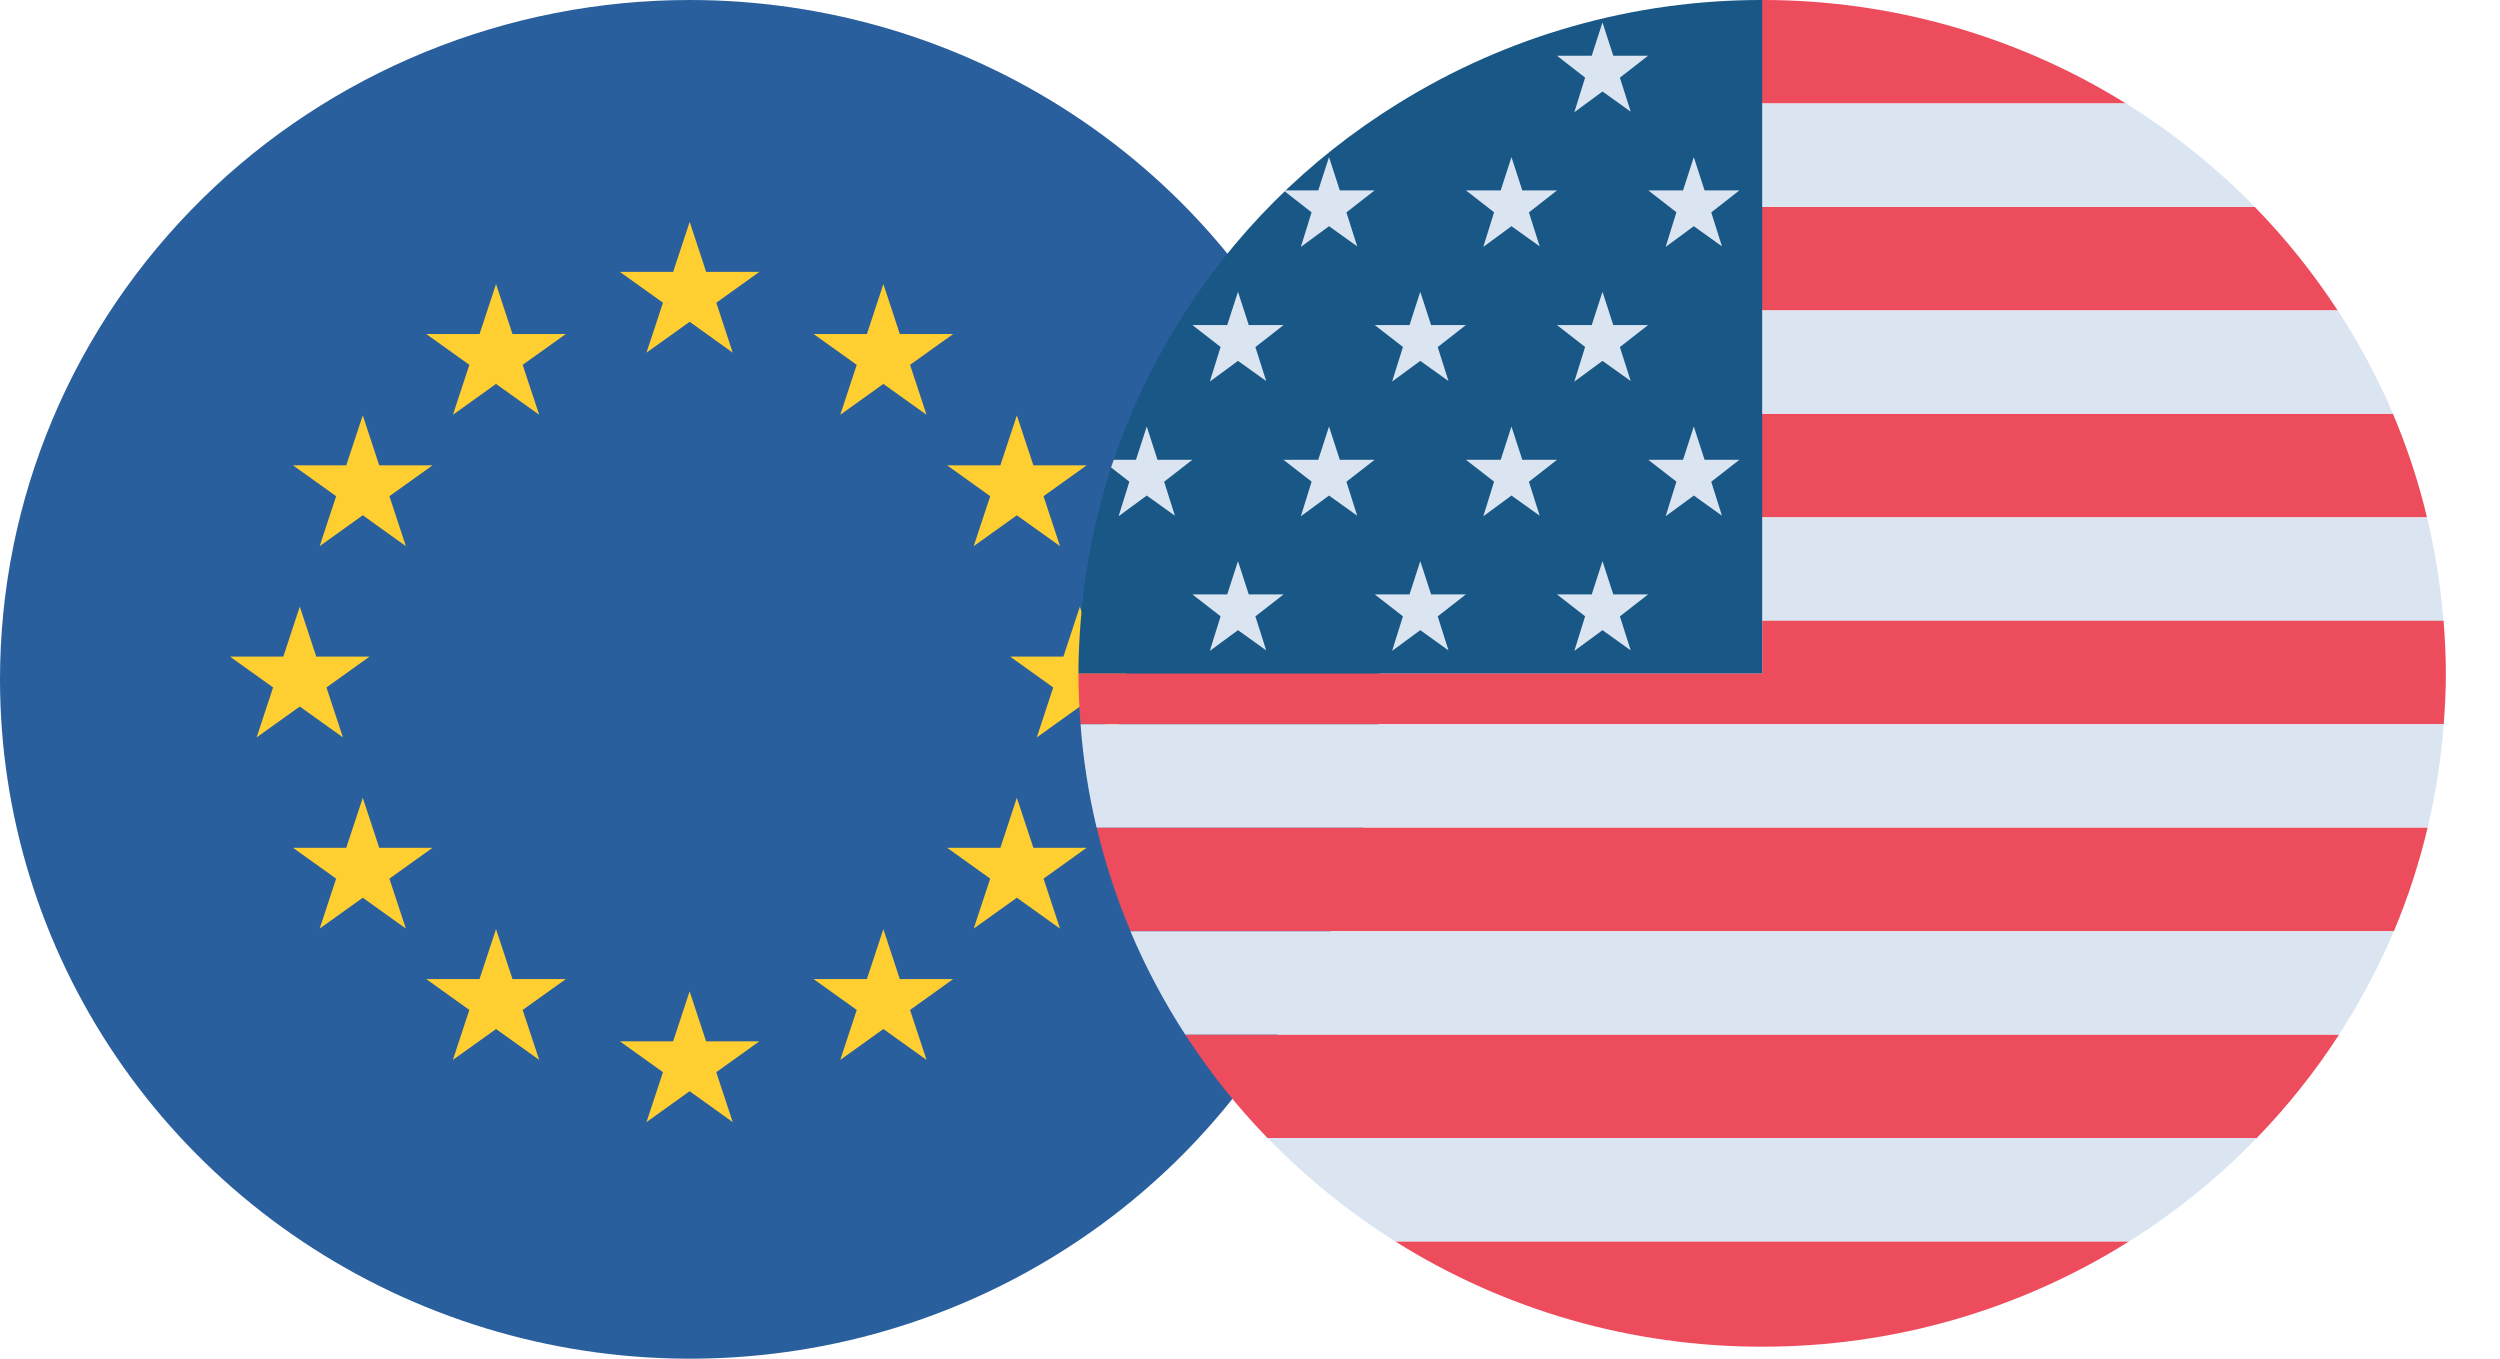
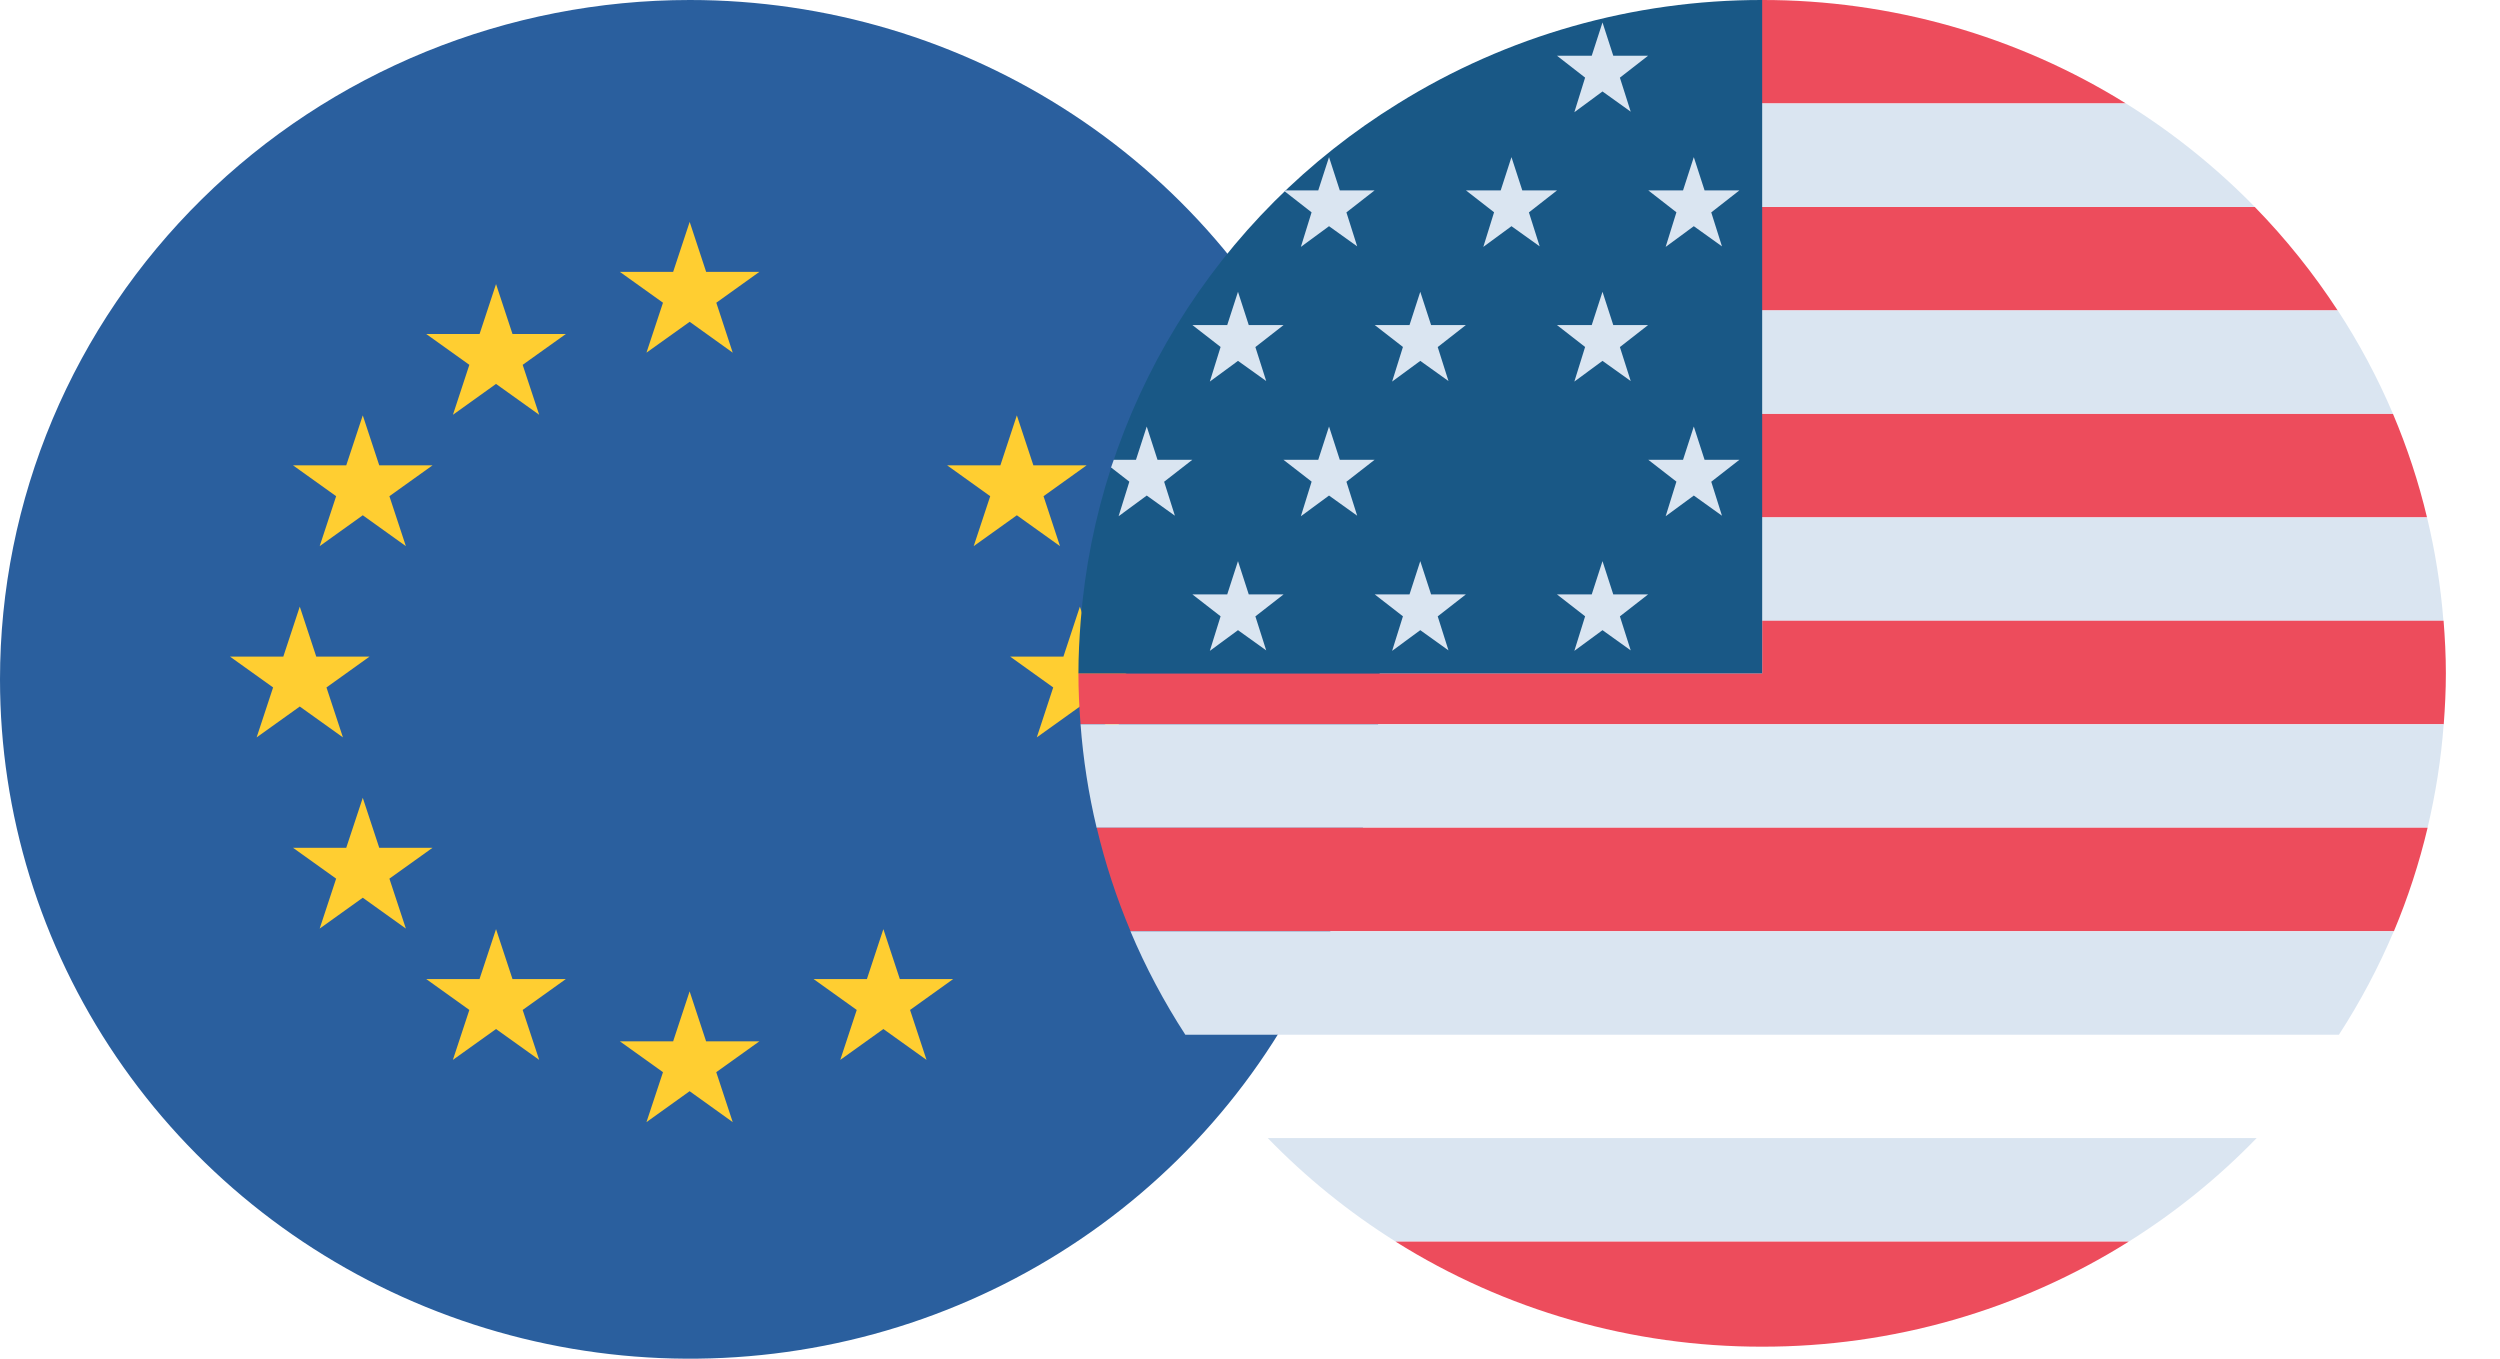
<svg xmlns="http://www.w3.org/2000/svg" width="46" height="25" viewBox="0 0 46 25" fill="none">
  <path d="M12.693 4.64156e-09C15.203 4.55417e-05 17.657 0.733 19.744 2.107C21.832 3.48 23.459 5.433 24.419 7.717C25.38 10.001 25.631 12.514 25.141 14.939C24.652 17.364 23.443 19.591 21.668 21.339C19.892 23.087 17.631 24.278 15.169 24.76C12.707 25.242 10.155 24.995 7.835 24.048C5.516 23.102 3.534 21.5 2.139 19.445C0.744 17.389 -2.34351e-05 14.972 5.53356e-10 12.5C8.41085e-07 10.858 0.328 9.233 0.966 7.716C1.604 6.2 2.539 4.822 3.718 3.661C4.896 2.5 6.296 1.58 7.836 0.951C9.376 0.323 11.026 -4.4728e-05 12.693 4.64156e-09V4.64156e-09Z" fill="#2A5F9E" />
  <path d="M12.69 4.083L12.993 5.002H13.973L13.18 5.57L13.482 6.489L12.69 5.921L11.895 6.489L12.199 5.57L11.405 5.002H12.386L12.69 4.083Z" fill="#FFCE31" />
  <path d="M12.689 18.241L12.992 19.16H13.973L13.179 19.728L13.482 20.647L12.689 20.078L11.895 20.647L12.199 19.728L11.405 19.16H12.386L12.689 18.241Z" fill="#FFCE31" />
  <path d="M16.254 17.096L16.557 18.015H17.538L16.745 18.583L17.048 19.502L16.254 18.934L15.461 19.502L15.764 18.583L14.97 18.015H15.951L16.254 17.096Z" fill="#FFCE31" />
-   <path d="M18.71 14.68L19.014 15.599H19.994L19.201 16.167L19.504 17.086L18.71 16.518L17.916 17.086L18.22 16.167L17.427 15.599H18.407L18.71 14.68Z" fill="#FFCE31" />
  <path d="M19.87 11.162L20.173 12.081H21.154L20.361 12.649L20.664 13.568L19.87 13L19.077 13.568L19.379 12.649L18.586 12.081H19.567L19.87 11.162Z" fill="#FFCE31" />
  <path d="M18.71 7.643L19.014 8.562H19.994L19.201 9.13L19.504 10.049L18.71 9.481L17.916 10.049L18.22 9.13L17.427 8.562H18.407L18.71 7.643Z" fill="#FFCE31" />
-   <path d="M16.254 5.227L16.557 6.146H17.538L16.745 6.713L17.048 7.632L16.254 7.064L15.461 7.632L15.764 6.713L14.97 6.146H15.951L16.254 5.227Z" fill="#FFCE31" />
  <path d="M9.127 17.096L8.823 18.015H7.843L8.636 18.583L8.333 19.502L9.127 18.934L9.921 19.502L9.617 18.583L10.411 18.015H9.43L9.127 17.096Z" fill="#FFCE31" />
  <path d="M6.675 14.68L6.371 15.599H5.391L6.185 16.167L5.882 17.086L6.675 16.518L7.468 17.086L7.165 16.167L7.959 15.599H6.978L6.675 14.68Z" fill="#FFCE31" />
-   <path d="M5.516 11.162L5.213 12.081H4.231L5.025 12.649L4.722 13.568L5.516 13L6.31 13.568L6.007 12.649L6.8 12.081H5.819L5.516 11.162Z" fill="#FFCE31" />
+   <path d="M5.516 11.162L5.213 12.081H4.231L5.025 12.649L4.722 13.568L5.516 13L6.31 13.568L6.007 12.649L6.8 12.081H5.819L5.516 11.162" fill="#FFCE31" />
  <path d="M6.675 7.643L6.371 8.562H5.391L6.185 9.13L5.882 10.049L6.675 9.481L7.468 10.049L7.165 9.13L7.959 8.562H6.978L6.675 7.643Z" fill="#FFCE31" />
  <path d="M9.127 5.227L8.824 6.146H7.843L8.636 6.713L8.334 7.632L9.127 7.064L9.921 7.632L9.617 6.713L10.411 6.146H9.43L9.127 5.227Z" fill="#FFCE31" />
  <path d="M39.117 1.904C37.113 0.657 34.791 -0.003 32.42 8.44486e-06V1.904H39.117Z" fill="#ED4C5C" />
  <path d="M32.42 3.808H41.489C40.779 3.082 39.983 2.442 39.117 1.904H32.42V3.808Z" fill="#DAE5F1" />
  <path d="M32.42 5.713H43.014C42.569 5.031 42.059 4.393 41.489 3.809H32.42V5.713Z" fill="#ED4C5C" />
  <path d="M32.42 7.615H44.031C43.749 6.952 43.409 6.315 43.014 5.711H32.42V7.615Z" fill="#DAE5F1" />
  <path d="M32.42 9.52H44.657C44.502 8.869 44.292 8.233 44.031 7.616H32.42V9.52Z" fill="#ED4C5C" />
  <path d="M32.42 11.424H44.959C44.909 10.783 44.808 10.146 44.657 9.52H32.42V11.424Z" fill="#DAE5F1" />
  <path d="M44.962 11.422H32.424V12.389H19.843C19.843 12.705 19.858 13.017 19.882 13.327H44.965C44.988 13.017 45.004 12.705 45.004 12.389C45.004 12.063 44.987 11.742 44.962 11.422Z" fill="#ED4C5C" />
  <path d="M20.178 15.231H44.667C44.816 14.605 44.916 13.968 44.964 13.327H19.882C19.93 13.968 20.029 14.605 20.178 15.231Z" fill="#DAE5F1" />
  <path d="M20.802 17.134H44.048C44.307 16.517 44.514 15.88 44.668 15.23H20.18C20.334 15.881 20.542 16.517 20.802 17.134Z" fill="#ED4C5C" />
  <path d="M21.81 19.039H43.036C43.428 18.434 43.766 17.797 44.046 17.135H20.8C21.079 17.797 21.418 18.434 21.81 19.039Z" fill="#DAE5F1" />
-   <path d="M23.326 20.944H41.52C42.088 20.359 42.596 19.721 43.037 19.04H21.811C22.252 19.721 22.759 20.359 23.326 20.944Z" fill="#ED4C5C" />
  <path d="M25.68 22.845H39.17C40.029 22.306 40.819 21.667 41.522 20.941H23.327C24.031 21.667 24.821 22.306 25.68 22.845Z" fill="#DAE5F1" />
  <path d="M32.423 24.779C34.813 24.782 37.154 24.111 39.168 22.846H25.679C27.693 24.111 30.034 24.782 32.423 24.779Z" fill="#ED4C5C" />
  <path d="M25.726 1.904C24.064 2.93 22.67 4.326 21.656 5.98C20.642 7.633 20.035 9.497 19.885 11.423C19.86 11.742 19.843 12.064 19.843 12.39H32.424V9.26365e-06C30.053 -0.003 27.73 0.657 25.726 1.904Z" fill="#195886" />
  <path d="M29.486 0.413L29.684 1.025H30.325L29.806 1.429L30.005 2.055L29.486 1.683L28.968 2.065L29.166 1.428L28.648 1.025H29.288L29.486 0.413Z" fill="#DAE5F1" />
  <path d="M31.166 2.891L31.364 3.503H32.005L31.487 3.908L31.684 4.533L31.166 4.162L30.648 4.543L30.846 3.906L30.328 3.503H30.968L31.166 2.891Z" fill="#DAE5F1" />
  <path d="M27.811 2.891L28.01 3.503H28.65L28.132 3.908L28.33 4.533L27.811 4.162L27.293 4.543L27.491 3.906L26.973 3.503H27.613L27.811 2.891Z" fill="#DAE5F1" />
  <path d="M29.486 5.369L29.684 5.981H30.325L29.806 6.386L30.005 7.011L29.486 6.64L28.968 7.021L29.166 6.384L28.648 5.981H29.288L29.486 5.369Z" fill="#DAE5F1" />
  <path d="M26.133 5.369L26.332 5.981H26.972L26.454 6.386L26.652 7.011L26.133 6.64L25.615 7.021L25.814 6.384L25.295 5.981H25.935L26.133 5.369Z" fill="#DAE5F1" />
  <path d="M22.779 5.369L22.977 5.981H23.618L23.099 6.386L23.298 7.011L22.779 6.64L22.261 7.021L22.459 6.384L21.94 5.981H22.581L22.779 5.369Z" fill="#DAE5F1" />
  <path d="M31.166 7.848L31.364 8.46H32.005L31.487 8.864L31.684 9.489L31.166 9.118L30.648 9.499L30.846 8.862L30.328 8.46H30.968L31.166 7.848Z" fill="#DAE5F1" />
-   <path d="M27.811 7.848L28.01 8.46H28.65L28.132 8.864L28.33 9.489L27.811 9.118L27.293 9.499L27.491 8.862L26.973 8.46H27.613L27.811 7.848Z" fill="#DAE5F1" />
  <path d="M24.454 7.848L24.652 8.46H25.293L24.774 8.864L24.972 9.489L24.454 9.118L23.936 9.499L24.134 8.862L23.615 8.46H24.256L24.454 7.848Z" fill="#DAE5F1" />
  <path d="M29.486 10.325L29.684 10.937H30.325L29.806 11.341L30.005 11.967L29.486 11.595L28.968 11.976L29.166 11.34L28.648 10.937H29.288L29.486 10.325Z" fill="#DAE5F1" />
  <path d="M26.133 10.325L26.332 10.937H26.972L26.454 11.341L26.652 11.967L26.133 11.595L25.615 11.976L25.814 11.34L25.295 10.937H25.935L26.133 10.325Z" fill="#DAE5F1" />
  <path d="M22.779 10.325L22.977 10.937H23.618L23.099 11.341L23.298 11.967L22.779 11.595L22.261 11.976L22.459 11.34L21.94 10.937H22.581L22.779 10.325Z" fill="#DAE5F1" />
  <path d="M23.936 4.543L24.454 4.162L24.972 4.533L24.774 3.908L25.293 3.503H24.652L24.454 2.891L24.256 3.503H23.659C23.652 3.51 23.646 3.515 23.64 3.522L24.133 3.907L23.936 4.543Z" fill="#DAE5F1" />
  <path d="M20.582 9.499L21.1 9.118L21.618 9.489L21.42 8.864L21.939 8.46H21.298L21.1 7.848L20.902 8.46H20.493C20.476 8.507 20.459 8.554 20.443 8.601L20.78 8.863L20.582 9.499Z" fill="#DAE5F1" />
</svg>